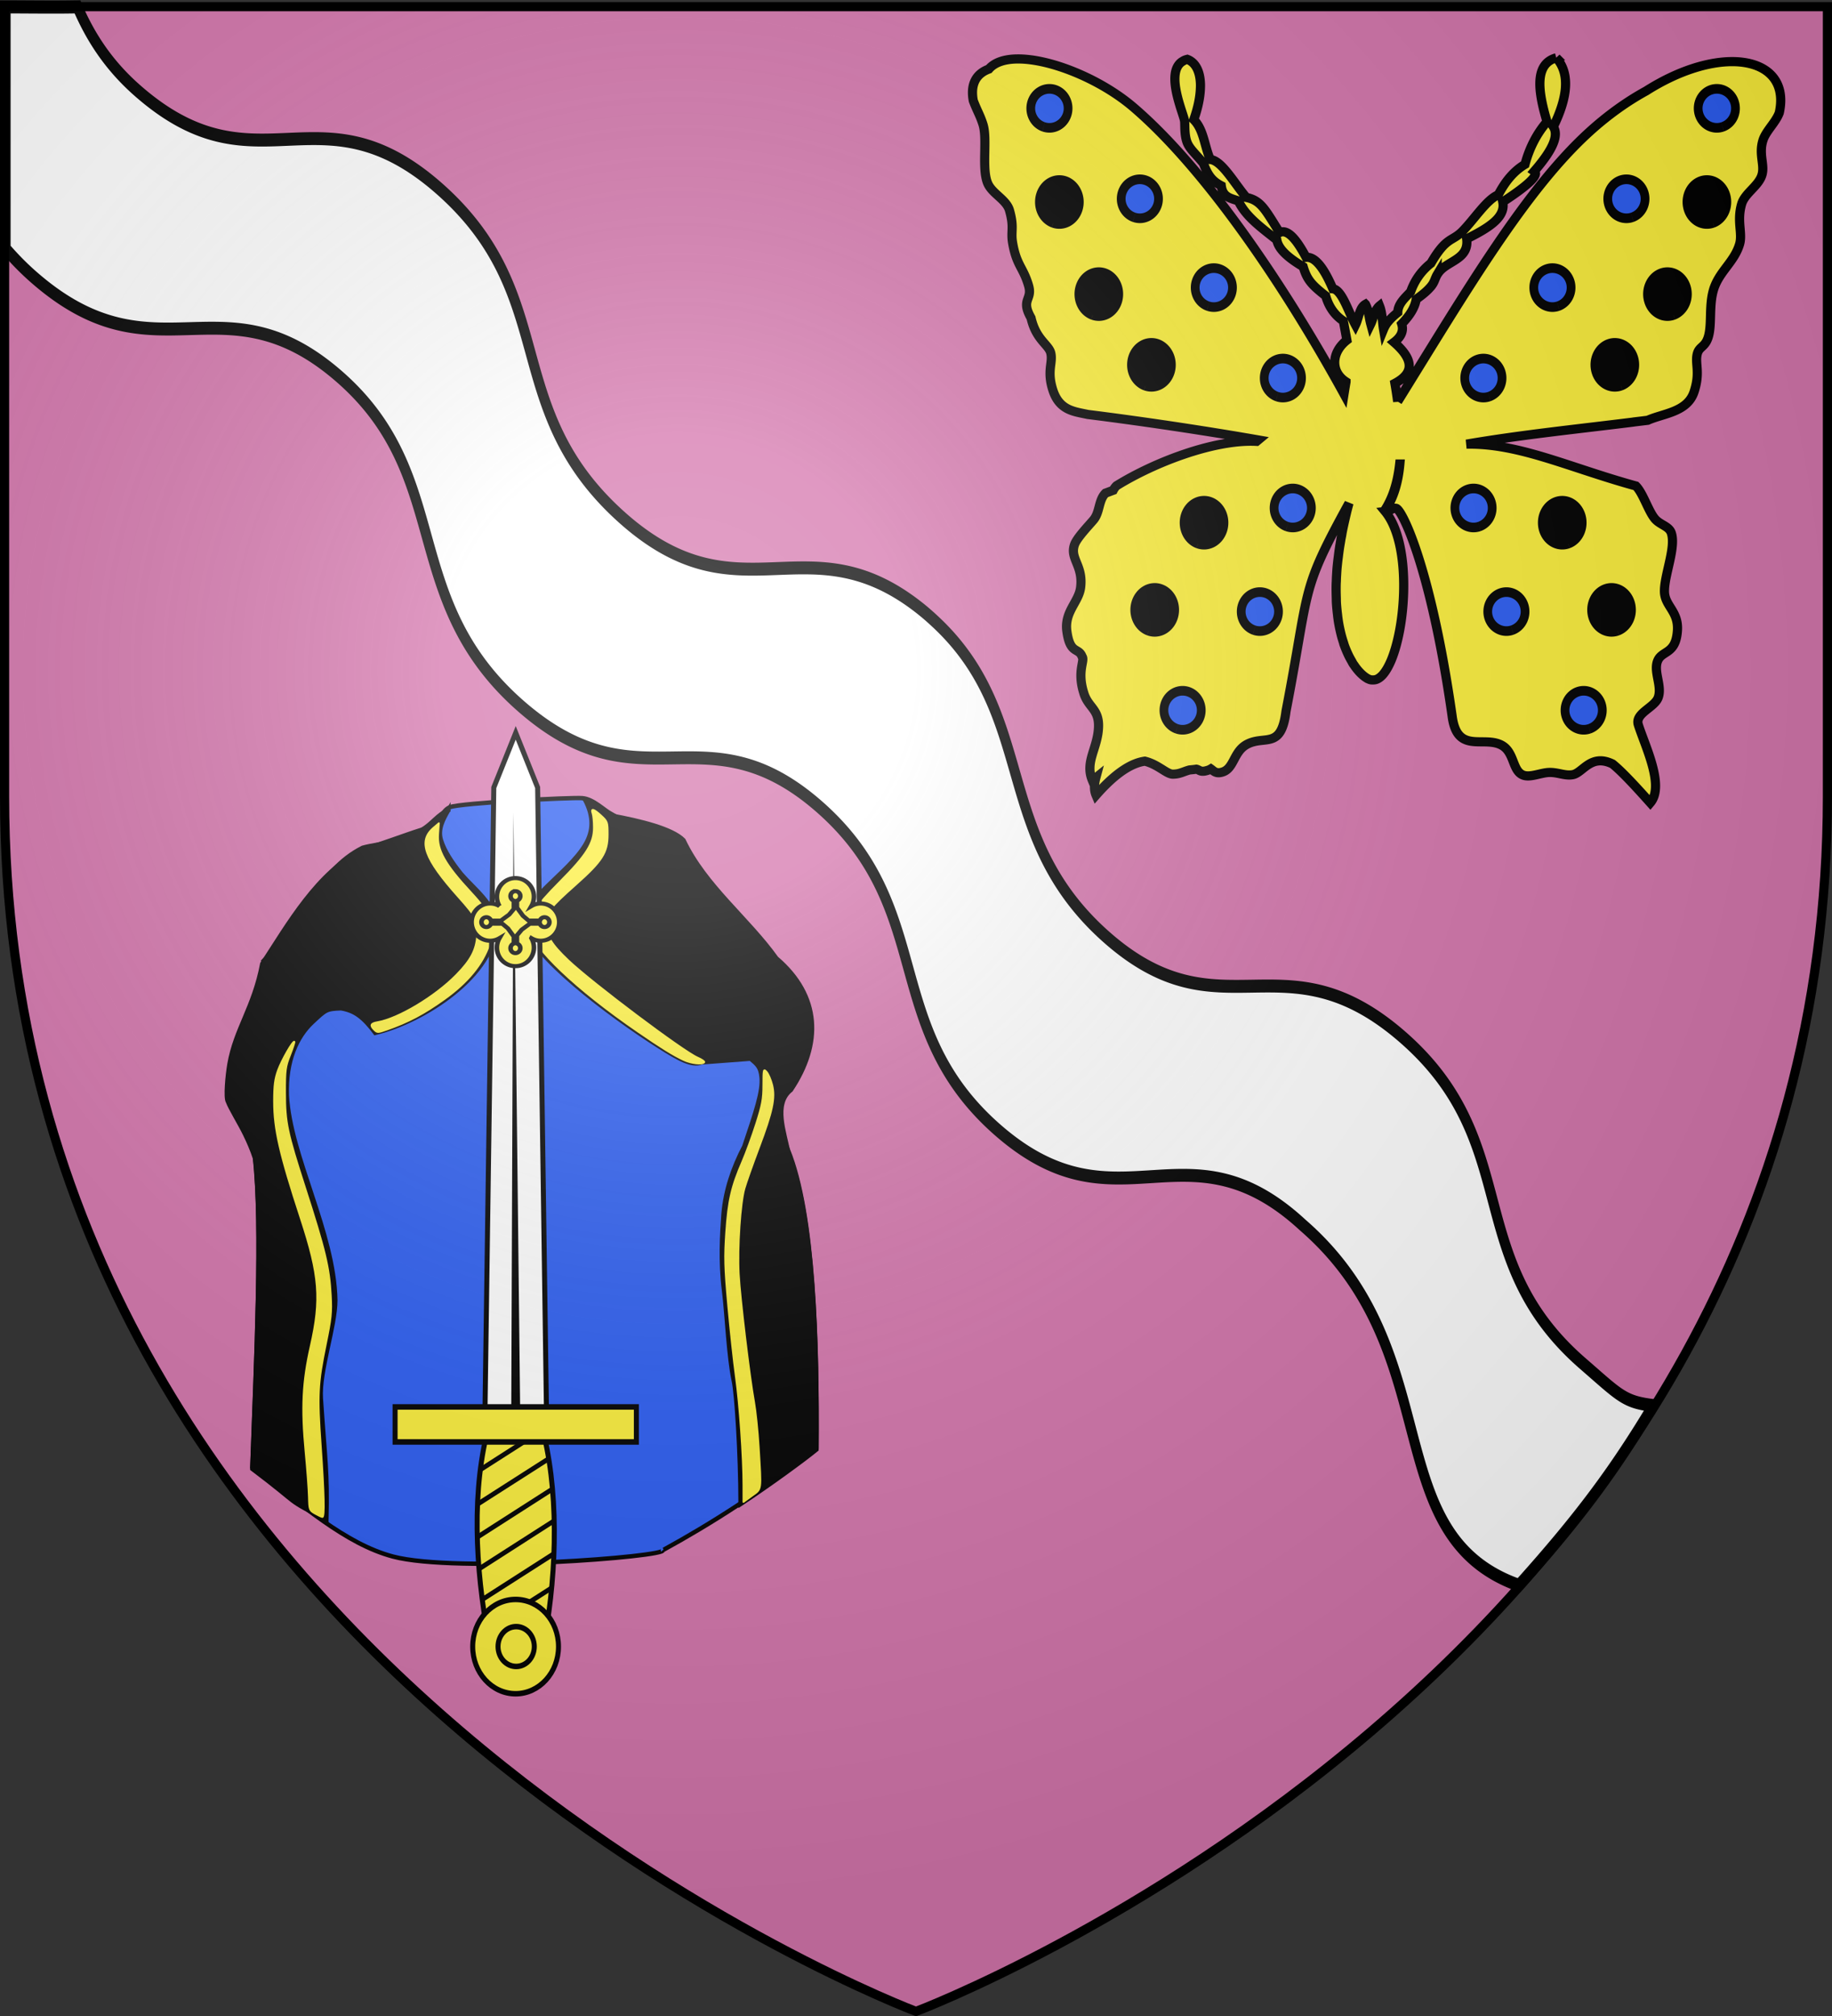
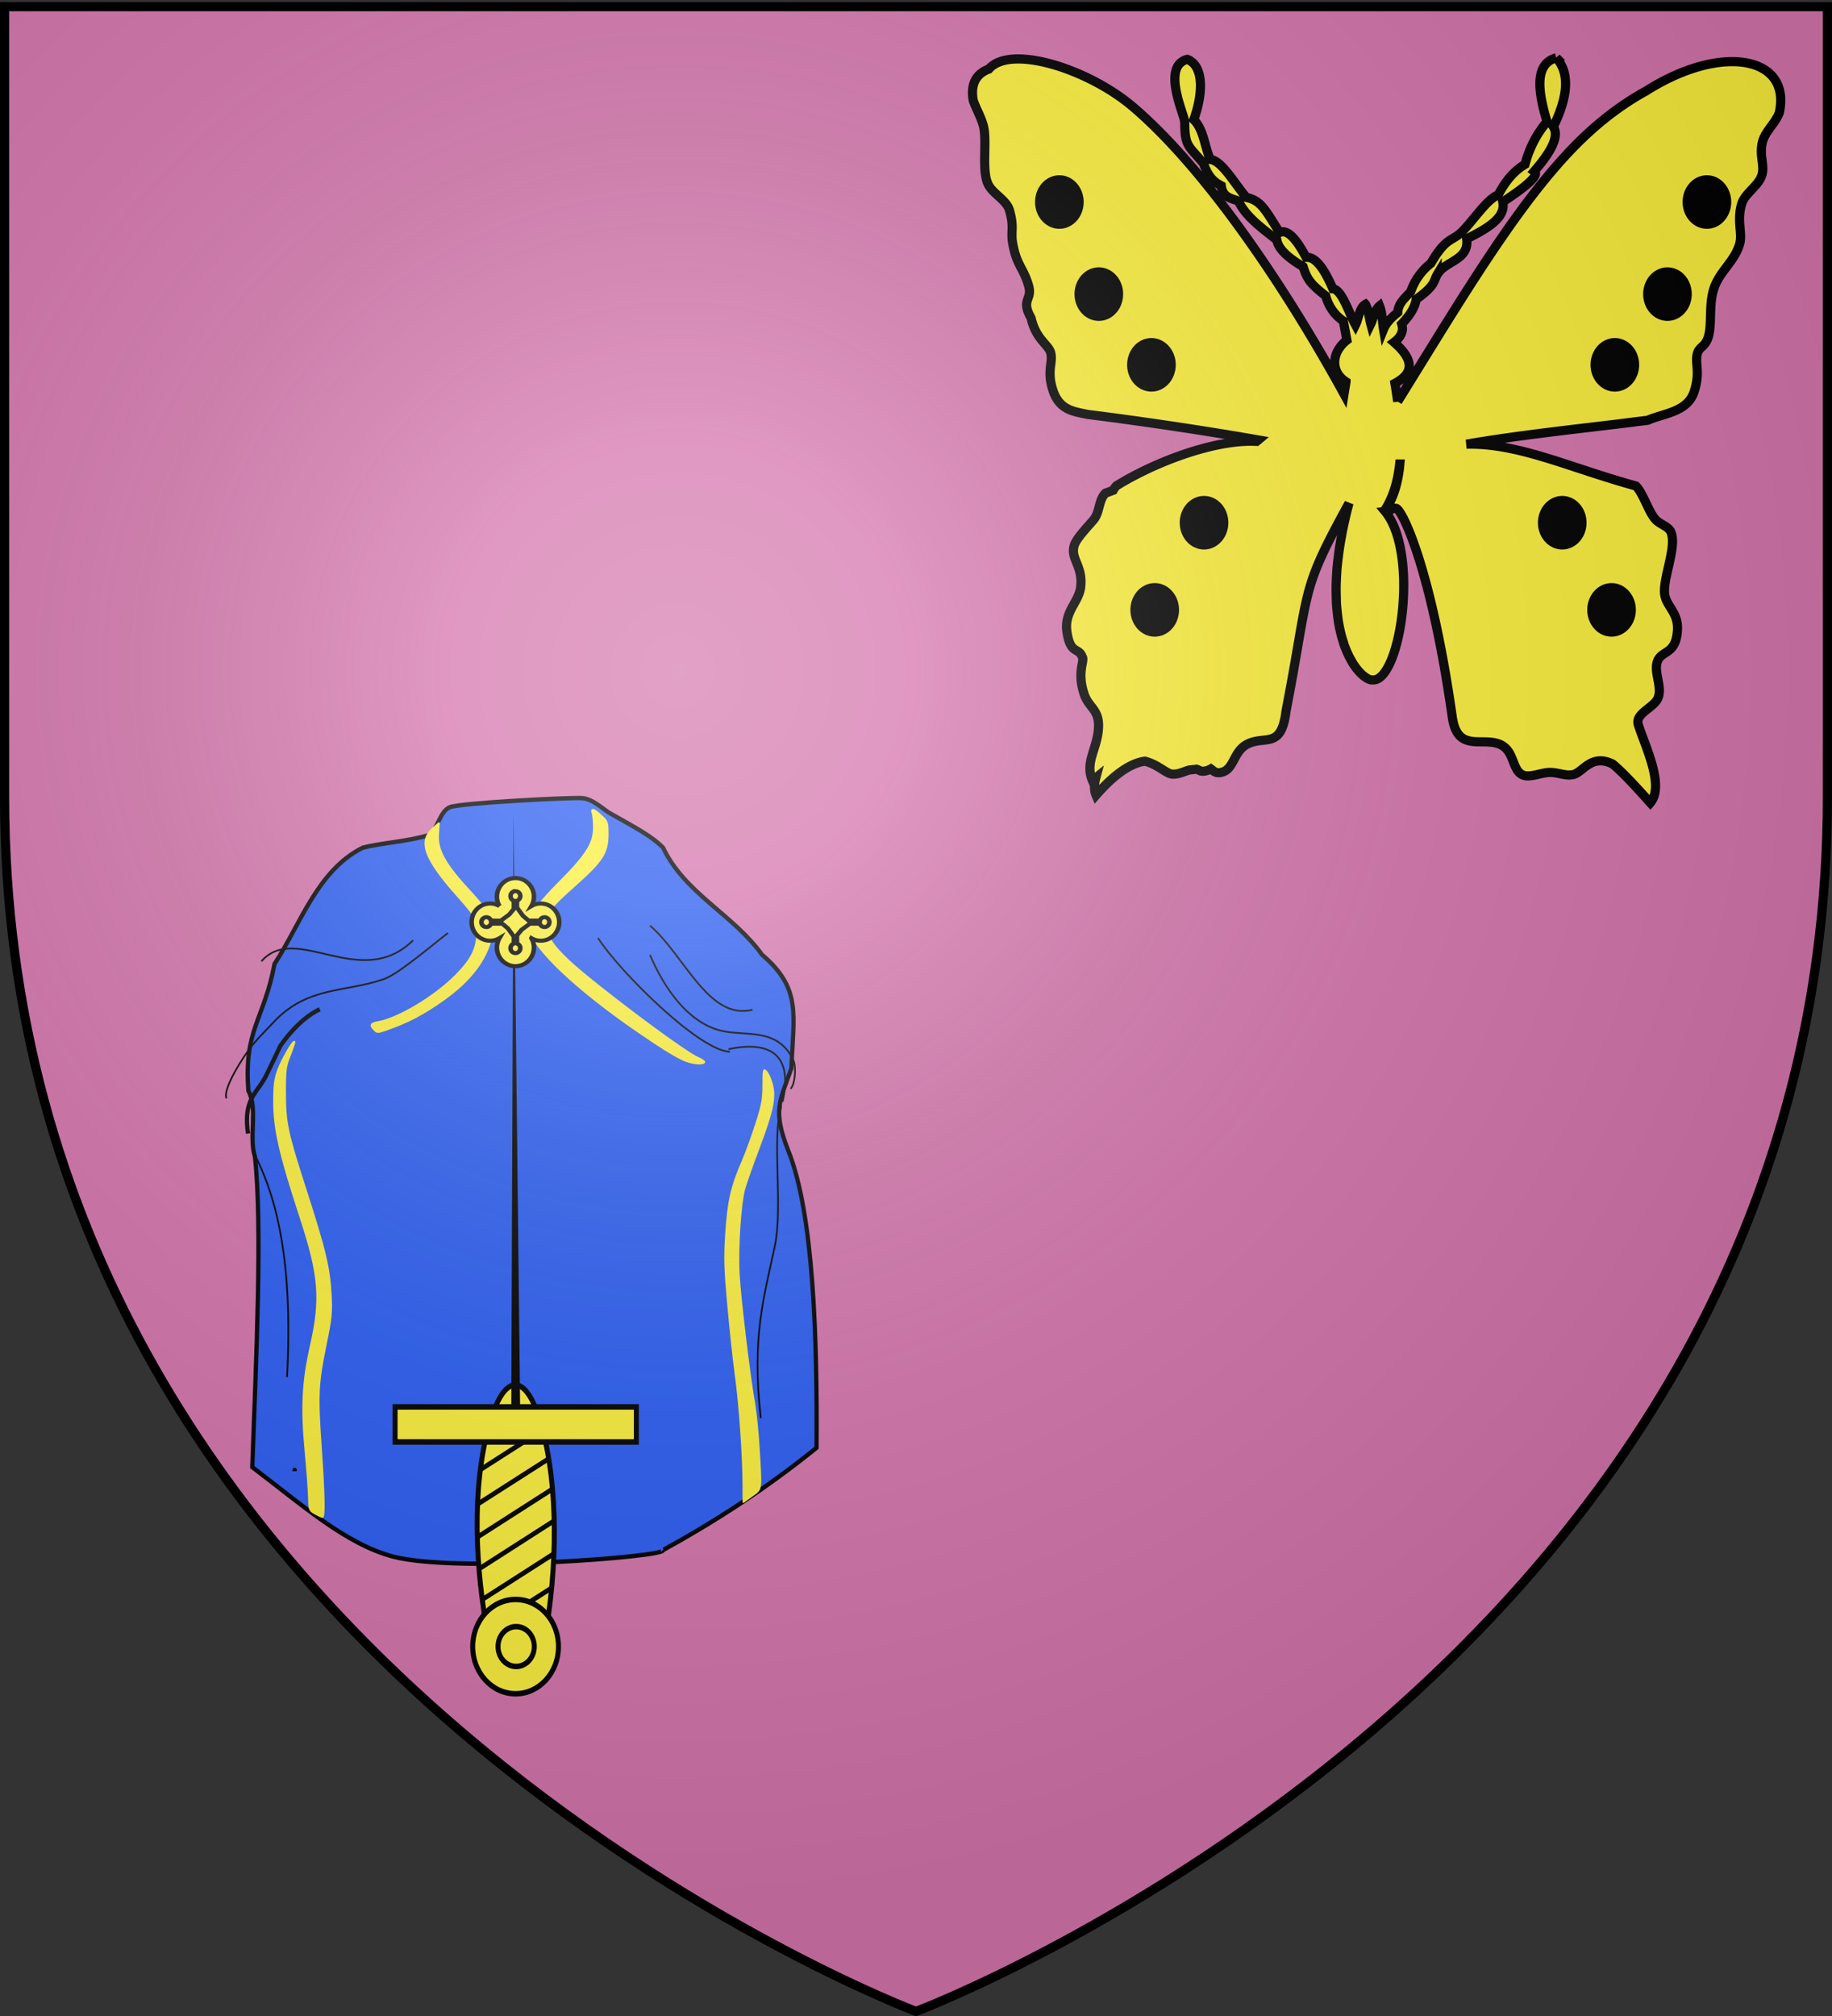
<svg xmlns="http://www.w3.org/2000/svg" xmlns:xlink="http://www.w3.org/1999/xlink" width="600" height="660" version="1.0">
  <rect width="100%" height="100%" fill="#333333" stroke="none" />
  <desc>Flag of Canton of Valais (Wallis)</desc>
  <defs>
    <g id="c">
-       <path id="b" d="M0 0v1h.5z" transform="rotate(18 3.157 -.5)" />
      <use xlink:href="#b" width="810" height="540" transform="scale(-1 1)" />
    </g>
    <g id="d">
      <use xlink:href="#c" width="810" height="540" transform="rotate(72)" />
      <use xlink:href="#c" width="810" height="540" transform="rotate(144)" />
    </g>
    <g id="f">
      <path id="e" d="M0 0v1h.5z" transform="rotate(18 3.157 -.5)" />
      <use xlink:href="#e" width="810" height="540" transform="scale(-1 1)" />
    </g>
    <g id="g">
      <use xlink:href="#f" width="810" height="540" transform="rotate(72)" />
      <use xlink:href="#f" width="810" height="540" transform="rotate(144)" />
    </g>
    <radialGradient xlink:href="#a" id="u" cx="221.445" cy="226.331" r="300" fx="221.445" fy="226.331" gradientTransform="matrix(1.353 0 0 1.349 -77.63 -85.747)" gradientUnits="userSpaceOnUse" />
    <linearGradient id="a">
      <stop offset="0" style="stop-color:white;stop-opacity:.314" />
      <stop offset=".19" style="stop-color:white;stop-opacity:.251" />
      <stop offset=".6" style="stop-color:#6b6b6b;stop-opacity:.125" />
      <stop offset="1" style="stop-color:black;stop-opacity:.125" />
    </linearGradient>
  </defs>
  <g style="display:inline">
    <path d="M300 658.5s298.5-112.32 298.5-397.772V2.176H1.5v258.552C1.5 546.18 300 658.5 300 658.5" style="fill:#d576ad;fill-opacity:1;fill-rule:evenodd;stroke:none" />
    <g style="display:inline">
      <path d="M0 0h600v660H0z" style="fill:none;stroke:none" />
    </g>
    <g style="display:inline;fill:#fff">
      <g style="fill:#fff">
-         <path d="M1.5 180.976v56.086a77 77 0 0 0 9 6.938c36.776 24.369 56.773-1.034 92.281 22.938 34.332 23.176 17.88 51.424 54.469 76.125 36.588 24.7 55.682-.165 90.844 23.687s18.11 51.354 54.281 75.188c36.159 23.826 56.548-3.251 91.719 21.656 44.478 29.554 22.246 71.803 65.453 83.592 17.836-15.25 28.693-26.324 40.676-41.714-8.86-.828-10.107-2.266-21.317-9.722-36.793-24.472-17.748-51.13-54.531-75.75-36.194-24.223-54.954.491-89.906-23.375-34.43-23.506-20.554-51.063-51.75-73.156a74 74 0 0 0-3.125-2.125c-35.316-22.443-55.661 3.169-92.25-22.406-36.012-25.173-18.02-51.083-54.594-75.813s-55.202 1.94-91.781-23.031c-8.6-5.878-13.923-12.348-17.726-19.124-6.516.107-12.995.028-21.743.006z" style="display:inline;fill:#fff;fill-opacity:1;fill-rule:evenodd;stroke:#000;stroke-width:3;stroke-linecap:butt;stroke-linejoin:miter;stroke-miterlimit:4;stroke-dasharray:none;stroke-opacity:1" transform="matrix(1.082 0 0 1.411 .23 -253.086)" />
-       </g>
+         </g>
    </g>
    <g style="stroke:#000;stroke-width:3;stroke-miterlimit:4;stroke-dasharray:none;stroke-opacity:1">
      <g style="stroke:#000;stroke-width:3;stroke-miterlimit:4;stroke-dasharray:none;stroke-opacity:1">
        <g style="stroke:#000;stroke-width:5.34;stroke-miterlimit:4;stroke-dasharray:none;stroke-opacity:1" transform="matrix(-.562 0 0 .562 590.282 -15.02)">
          <path d="M495.313 23.188c-.882.246-1.637.588-2.282 1.03-4.511 3.099-3.492 10.786-.75 19.876-3.26 3.785-5.73 8.414-7.219 13.968-3.91 2.33-6.609 5.87-8.75 9.97-3.739 1.48-7.813 7.937-11.718 11.906-3.446 3.502-5.239 1.688-10.344 10.5-3.088 2.437-5.307 5.548-6.625 9.312-1.738 1.929-4.14 3.857-4.219 6.781-.945.756-1.85 1.544-2.656 2.438-.13.144-.251.287-.375.437-.136.165-.279.328-.406.5-.04.054-.087.102-.125.156a10.2 10.2 0 0 0-1.094 2c-.381-2.246-.374-4.616-1-6.78a10 10 0 0 0-.312-.907c-.196.16-.373.349-.532.531-.058.068-.102.149-.156.219-.288.371-.524.76-.719 1.188-.032.07-.063.146-.093.218-.032.074-.065.144-.094.219-.461 1.16-.74 2.42-1.281 3.531-.579-2.145-.643-4.291-1.72-6.437a3 3 0 0 0-.374.25c-.011.009-.02.022-.031.031-.103.085-.22.185-.313.281a4.3 4.3 0 0 0-.5.656c-.012.02-.019.043-.031.063-.02.031-.044.062-.063.094-.135.23-.233.464-.343.718-.16.366-.31.76-.438 1.157v.03c-.072.23-.15.456-.219.688v.032c-.09.305-.189.602-.28.906q-.077.252-.157.5c-.05.152-.103.32-.156.469-.11.303-.24.596-.375.875-2.018-3.731-3.939-9.8-6.344-11.407a2.7 2.7 0 0 0-.531-.281 1.9 1.9 0 0 0-.532-.125c-1.023-2.374-2.054-4.434-3.125-6.094a19 19 0 0 0-1.093-1.531c-1.455-1.817-2.946-2.81-4.532-2.656-3.085-5.816-6.044-9.39-8.687-8.125-4.8-7.649-6.106-10.489-10.906-11.5-3.92-4.627-8.027-12.094-11.782-12.406-1.965-4.462-2.112-9.732-5.406-13.032 1.294-3.642 2.024-7.067 2.156-10.031.023-.493.042-.972.032-1.437-.09-4.194-1.52-7.222-4.313-8.282-.255.065-.492.131-.719.219q-.079.03-.156.063c-.109.046-.21.104-.312.156-.088.044-.167.108-.25.156-.178.103-.344.193-.5.313-5.124 3.908.574 16.53 1.03 19.156.198 1.132-.134 4.32.782 6.937.808 2.309 2.967 4.002 5.406 7.063 1.372 3.633 2.643 5.655 5.844 7.312.487 3.749 2.93 4.034 5.594 4.969 2.423 5.143 7.51 8.712 12.594 12.781.547 3.164 4.04 6.023 8.625 8.75 1.25 4.22 2.75 5.93 7.375 9.532 1.336 4.754 4.072 7.08 5.78 8.218l1.157 6.282c-5.126 3.986-5.388 10.357-.281 13.625a301 301 0 0 0-.656 4c-20.034-36.46-45.764-74.022-68.938-93.844-10.805-9.243-27.258-15.954-38.094-15.812-4.077.053-7.363 1.096-9.25 3.312-3.989 1.46-6.131 4.746-5.094 10.344 1.195 3.21 2.22 4.734 3.188 7.812 1.489 4.731-.499 14.301 1.5 19.157 1.425 3.461 6.137 5.364 7.156 8.906 1.608 5.589.396 6.827 1 10.469 1.254 7.562 3.486 8.117 5.25 14.156 1.399 4.788-2.692 4.437.813 10.594 1.622 7.17 5.812 8.71 6.469 11.53.744 3.197-1.4 5.824.718 12.22 2.195 6.628 7.07 6.889 11.375 7.843 16.416 2.05 37.02 5.062 55.844 8.344l-.562.469c-.17-.006-.33-.025-.5-.031-13.784-.524-33.182 7.003-45.375 14.562-.44.44-.79.938-1.063 1.469-.846.307-1.726.658-2.531.937-2.346 2.348-1.787 6.24-3.938 8.782-1.673 1.976-5.404 5.843-6.187 8.03-1.681 4.7 2.918 6.785 1.969 14.126-.606 4.682-5.338 7.907-4.5 14.187 1.041 7.811 3.84 5.261 5 8.375 1.002 1.323-1.7 4.644.5 11.75 1.408 4.945 5.1 5.266 4.875 11.344-.26 6.987-4.584 11.361-2 17.469.376-.321.759-.612 1.125-.906-.541 2.032-.67 3.956.062 5.687 6.793-7.766 11.966-10.555 15.969-11.125 4.4 1.078 7.108 4.267 9.187 4.25 2.294-.019 3.207-.76 5.438-1.375.73-.067 1.466-.133 2.219-.25.017.004.045-.004.062 0 1.097.257 1.31 1.2 3.938.281.286-.1.537-.227.78-.375.976.694 1.693 1.765 3.97.969 3.592-1.256 3.521-6.49 7.562-8.844 5.906-3.44 11.463 1.925 13.063-10.968 8-41.391 4.4-38.606 20.625-68.125-.27 1.017-.54 2.013-.782 3-.022.091-.04.19-.062.28-.13.535-.254 1.07-.375 1.595-.362 1.567-.71 3.106-1 4.593-.074.377-.119.754-.188 1.125-.071.384-.152.747-.219 1.125-.055.313-.104.628-.156.938-.095.566-.196 1.133-.281 1.687-.169 1.1-.308 2.198-.437 3.25-.063.511-.134 1-.188 1.5-.032.292-.065.587-.094.875-.041.417-.09.841-.125 1.25-.069.796-.11 1.578-.156 2.344-.009.143-.023.295-.031.438-.002.03.002.063 0 .093-.031.566-.043 1.107-.063 1.656-.005.145-.027.295-.03.438-.052 1.69-.021 3.306.03 4.844.017.495.005.989.032 1.469.05.915.135 1.796.218 2.656.046.475.101.917.157 1.375.033.28.056.569.093.844.07.514.138 1.038.219 1.53.138.84.301 1.662.469 2.438l.031.125c.194.89.397 1.722.625 2.531.04.14.085.269.125.407.128.437.27.867.406 1.281.089.268.159.554.25.813a35 35 0 0 0 1.219 2.937c.064.137.123.273.187.406.322.663.665 1.27 1 1.844.147.252.258.515.407.75.155.26.335.491.5.719.056.082.1.17.156.25.062.08.124.175.187.25 1.256 1.718 2.533 2.878 3.594 3.531.12.074.229.158.344.219.126.066.256.105.375.156.066.029.124.07.187.094.095.036.193.068.282.093.268.078.509.106.718.094.146.013.294.008.438 0 .287-.016.594-.06.875-.156.701-.242 1.382-.74 2.031-1.438.26-.279.5-.593.75-.937.5-.69.983-1.515 1.438-2.438.227-.461.441-.924.656-1.437 5.099-12.2 6.493-38.387-1.938-48.688 1.76-.181 2.39-1.293 3.47-1.062 1.71-.282 11.384 18.675 18.405 67.844 1.6 12.893 10.5 6.34 16.407 9.78 4.04 2.356 3.318 8.332 6.875 9.688 2.343.894 5.776-.815 8.593-.875s5.182 1.207 7.688.72c3.29-.641 5.878-6.944 12.969-3.5 2.567 2.066 6.256 5.861 12.375 12.718 4.769-5.61-1.745-18.572-3.938-25.563-1.174-3.741 5.258-5.559 6.5-8.843 1.37-3.622-1.45-8.27-.281-11.75 1.325-3.944 6.05-2.076 6.594-10.22.422-6.32-4.145-7.998-4.25-12.718-.12-5.35 3.9-14.582 2.218-19.281-.782-2.189-3.67-2.586-5.343-4.563-2.151-2.541-3.874-8.402-6.22-10.75-21.916-6.02-38.23-14.04-55.468-13.687 17.764-3.051 36.91-5.01 54.594-7.219.029-.013.065-.018.094-.031 1.556-.184 3.124-.371 4.656-.563 5.136-2.281 12.961-2.652 15.156-9.28 2.118-6.396.287-9.148 1.031-12.345.657-2.82 2.916-2.078 3.875-6.593.85-4 .039-9.587 1.438-14.375 1.764-6.04 6.81-9.128 8.562-15.032 1.05-3.538-.951-7.504.657-13.093 1.019-3.543 5.364-5.808 6.593-9.344 1.17-3.362-1.082-6.832.407-11.563.968-3.078 4.149-5.79 5.343-9 2.375-10.752-4.417-16.738-15.406-16.75-7.816-.007-17.774 3.021-28.031 9.5-.012.007-.019.025-.031.032-6.265 3.416-12.748 7.994-19.032 13.75-20.608 18.877-39.655 51.25-62.437 87.968a147 147 0 0 0-.906-5.968c6.72-3.542 5.831-8.126-.282-13.438 2.382-1.774 3.216-3.783 2.5-6 2.624-2.685 4.34-5.377 4.75-8.062 2.313-1.635 3.643-2.83 4.5-3.813.166-.19.337-.357.47-.531.004-.007-.006-.024 0-.031.134-.18.268-.334.374-.5.53-.832.74-1.51 1.063-2.25.13-.296.273-.612.468-.938a8 8 0 0 1 .75-1.062 7 7 0 0 1 .594-.625c.213-.201.422-.378.656-.563 3.277-2.581 8.398-3.743 7.657-9.469 4.726-2.337 8.158-4.403 10.093-6.593.215-.244.416-.504.594-.75 1.068-1.48 1.46-3.026 1.125-4.75 7.462-4.858 11.018-8.03 10.688-9.5a.7.7 0 0 0-.125-.282 1 1 0 0 0-.25-.25c6.814-7.85 7.845-12.022 6.25-14.562 2.346-4.81 3.74-9.167 3.968-12.969.03-.474.04-.918.032-1.375-.052-3.197-1.014-5.957-3.032-8.219zM444.03 156.125h.063c-.496 5.554-1.862 10.822-4.906 15.406-.043-.05-.083-.106-.125-.156 2.496-3.788 4.252-8.75 4.968-15.25z" style="fill:#fcef3c;fill-opacity:1;stroke:#000;stroke-width:3;stroke-miterlimit:4;stroke-dasharray:none;stroke-opacity:1" transform="matrix(-1.78 0 0 1.78 1025.029 19.126)" />
-           <path id="h" d="M214.282 125.076a10.226 9.688 0 0 1-6.57-12.202 10.226 9.688 0 0 1 12.878-6.229 10.226 9.688 0 0 1 6.58 12.197 10.226 9.688 0 0 1-12.872 6.24" style="fill:#2b5df2;fill-opacity:1;stroke:#000;stroke-width:4.785;stroke-linejoin:round;stroke-miterlimit:4;stroke-dasharray:none;stroke-opacity:1" transform="matrix(-1.063 0 0 1.172 669.894 -45.95)" />
          <use xlink:href="#h" id="i" width="600" height="660" x="0" y="0" style="stroke:#000;stroke-width:5.34;stroke-miterlimit:4;stroke-dasharray:none;stroke-opacity:1" transform="translate(-52.692 52.692)" />
          <use xlink:href="#i" id="j" width="600" height="660" x="0" y="0" style="stroke:#000;stroke-width:5.34;stroke-miterlimit:4;stroke-dasharray:none;stroke-opacity:1" transform="translate(-43.111 51.734)" />
          <use xlink:href="#j" id="q" width="600" height="660" x="0" y="0" style="stroke:#000;stroke-width:5.34;stroke-miterlimit:4;stroke-dasharray:none;stroke-opacity:1" transform="translate(-40.237 52.692)" />
          <use xlink:href="#j" id="k" width="600" height="660" x="0" y="0" style="stroke:#000;stroke-width:5.34;stroke-miterlimit:4;stroke-dasharray:none;stroke-opacity:1" transform="translate(-45.985 128.376)" />
          <use xlink:href="#k" id="l" width="600" height="660" x="0" y="0" style="stroke:#000;stroke-width:5.34;stroke-miterlimit:4;stroke-dasharray:none;stroke-opacity:1" transform="translate(19.16 60.356)" />
          <use xlink:href="#l" id="r" width="600" height="660" x="0" y="0" style="stroke:#000;stroke-width:5.34;stroke-miterlimit:4;stroke-dasharray:none;stroke-opacity:1" transform="translate(45.027 57.482)" />
          <path id="m" d="M211.14 125.733a6.459 7.266 0 0 1-4.15-9.152 6.459 7.266 0 0 1 8.134-4.671 6.459 7.266 0 0 1 4.156 9.147 6.459 7.266 0 0 1-8.13 4.68" style="fill:#000;fill-opacity:1;stroke:#000;stroke-width:3;stroke-linejoin:round;stroke-miterlimit:4;stroke-dasharray:none;stroke-opacity:1" transform="matrix(-1.78 0 0 1.78 812.346 -67.097)" />
          <use xlink:href="#m" id="n" width="600" height="660" x="0" y="0" style="stroke:#000;stroke-width:5.34;stroke-miterlimit:4;stroke-dasharray:none;stroke-opacity:1" transform="translate(-22.993 53.65)" />
          <use xlink:href="#n" id="o" width="600" height="660" x="0" y="0" style="stroke:#000;stroke-width:5.34;stroke-miterlimit:4;stroke-dasharray:none;stroke-opacity:1" transform="translate(-30.657 41.195)" />
          <use xlink:href="#o" id="p" width="600" height="660" x="0" y="0" style="stroke:#000;stroke-width:5.34;stroke-miterlimit:4;stroke-dasharray:none;stroke-opacity:1" transform="translate(-30.657 91.97)" />
          <use xlink:href="#p" id="s" width="600" height="660" x="0" y="0" style="stroke:#000;stroke-width:5.34;stroke-miterlimit:4;stroke-dasharray:none;stroke-opacity:1" transform="translate(28.74 50.776)" />
          <use xlink:href="#h" width="600" height="660" style="stroke:#000;stroke-width:5.34;stroke-miterlimit:4;stroke-dasharray:none;stroke-opacity:1" transform="matrix(-1 0 0 1 488.578 0)" />
          <use xlink:href="#i" width="600" height="660" style="stroke:#000;stroke-width:5.34;stroke-miterlimit:4;stroke-dasharray:none;stroke-opacity:1" transform="matrix(-1 0 0 1 488.578 0)" />
          <use xlink:href="#j" width="600" height="660" style="stroke:#000;stroke-width:5.34;stroke-miterlimit:4;stroke-dasharray:none;stroke-opacity:1" transform="matrix(-1 0 0 1 488.578 0)" />
          <use xlink:href="#q" width="600" height="660" style="stroke:#000;stroke-width:5.34;stroke-miterlimit:4;stroke-dasharray:none;stroke-opacity:1" transform="matrix(-1 0 0 1 488.578 0)" />
          <use xlink:href="#k" width="600" height="660" style="stroke:#000;stroke-width:5.34;stroke-miterlimit:4;stroke-dasharray:none;stroke-opacity:1" transform="matrix(-1 0 0 1 488.578 0)" />
          <use xlink:href="#l" width="600" height="660" style="stroke:#000;stroke-width:5.34;stroke-miterlimit:4;stroke-dasharray:none;stroke-opacity:1" transform="matrix(-1 0 0 1 488.578 0)" />
          <use xlink:href="#r" width="600" height="660" style="stroke:#000;stroke-width:5.34;stroke-miterlimit:4;stroke-dasharray:none;stroke-opacity:1" transform="matrix(-1 0 0 1 488.578 0)" />
          <use xlink:href="#m" width="600" height="660" style="stroke:#000;stroke-width:5.34;stroke-miterlimit:4;stroke-dasharray:none;stroke-opacity:1" transform="matrix(-1 0 0 1 488.578 0)" />
          <use xlink:href="#n" width="600" height="660" style="stroke:#000;stroke-width:5.34;stroke-miterlimit:4;stroke-dasharray:none;stroke-opacity:1" transform="matrix(-1 0 0 1 488.578 0)" />
          <use xlink:href="#o" width="600" height="660" style="stroke:#000;stroke-width:5.34;stroke-miterlimit:4;stroke-dasharray:none;stroke-opacity:1" transform="matrix(-1 0 0 1 488.578 0)" />
          <use xlink:href="#p" width="600" height="660" style="stroke:#000;stroke-width:5.34;stroke-miterlimit:4;stroke-dasharray:none;stroke-opacity:1" transform="matrix(-1 0 0 1 488.578 0)" />
          <use xlink:href="#s" width="600" height="660" style="stroke:#000;stroke-width:5.34;stroke-miterlimit:4;stroke-dasharray:none;stroke-opacity:1" transform="matrix(-1 0 0 1 488.578 0)" />
        </g>
      </g>
    </g>
    <g style="display:inline">
      <g style="display:inline">
        <path d="M440.763 659.262c4.039 4.626-154.844 16.794-202.125 4.616-35.768-9.212-68.602-38.008-105.46-65.039 2.903-78.608 7.686-175.989 1.967-226.046-4.752-14.194 2.454-34.186-4.87-47.74-3.49-44.867 11.476-50.84 19.569-92.311 19.517-28.956 32.167-68.07 66.045-84.515 12.744-3.404 34.775-4.695 49.154-9.119 7.398-4.043 8.402-17.408 16.321-20.442s90.883-7.234 99.21-6.546 16.332 8.868 21.45 11.415c19.458 10.648 30.561 16.294 39.016 24.603 16.212 33.252 52.797 48.825 74.23 77.946 29.769 24.668 23.51 43.412 21.956 82.533-8.718 24.302-14.208 30.294-2.47 59.622 19.213 45.922 21.912 138.607 21.31 216.495-39.358 30.933-79.493 55.495-114.59 74.19" style="display:inline;fill:#2b5df2;fill-opacity:1;fill-rule:evenodd;stroke:#000;stroke-width:3.184;stroke-linecap:butt;stroke-linejoin:miter;stroke-miterlimit:4;stroke-dasharray:none;stroke-opacity:1" transform="matrix(.437 0 0 .45 24.422 210.842)" />
        <path d="M164.957 601.807c0-.843 0-1.685 0 0z" style="display:inline;fill:none;stroke:#000;stroke-width:3.184;stroke-linecap:butt;stroke-linejoin:miter;stroke-miterlimit:4;stroke-dasharray:none;stroke-opacity:1" transform="matrix(.437 0 0 .45 24.422 210.842)" />
        <path d="M130.028 356.135c-3.907-25.555 7.065-29.322 13.572-42.26a1517 1517 0 0 0 10.641-21.558c10.088-13.925 20.477-22.444 29.577-26.597" style="fill:none;stroke:#000;stroke-width:3.184;stroke-linecap:butt;stroke-linejoin:miter;stroke-miterlimit:4;stroke-dasharray:none;stroke-opacity:1" transform="matrix(.437 0 0 .45 24.422 210.842)" />
-         <path d="M382.511 113.253c6.698 12.176 6.277 22.85.343 32.615-13.28 21.849-47.542 39.14-44.63 58.344 1.984 21.146 62.673 65.559 99.57 88.325 15.413 9.51 24.772 14.537 32.118 11.81l36.678-2.686c4.948 4.069 7.539 5.912 8.266 13.584.972 10.265-4.092 24.623-12.955 50.298-8.404 15.528-14.084 31.993-15.556 48.87-1.104 14.863-2.4 34.367.323 55.617 2.254 17.597 3.526 48.68 7.372 66.033 2.09 9.43 4.955 51.65 5.072 89.655 22.274-14.28 47.432-32.16 56.953-39.752.603-77.889-2.096-170.573-21.309-216.495-2.547-14.003-11.185-34.854 2.182-45.091 22.949-33.413 22.324-68.196-10.91-95.735-21.433-29.121-53.408-52.672-69.62-85.924-8.454-8.31-31.852-13.955-54.385-17.955-5.117-2.546-11.185-10.825-19.512-11.513zm-102.31 7.552c-7.92 3.033-12.37 10.172-19.768 14.216-14.38 4.423-31.8 11.033-44.544 14.438-33.878 16.445-55.749 54.229-75.267 83.184-6.187 31.707-19.985 47.327-24.58 72.975-1.415 7.899-3.044 24.506-1.136 27.313 1.806 4.811 8.784 15.662 12.769 23.594 2.881 5.735 5.476 11.542 7.47 17.499 5.719 50.057.936 147.438-1.968 226.046 39.03 28.623 22.495 20.296 55.616 37.104.871-35.564-.99-42.44-4.18-88.314-1.36-19.559 10.884-52.466 10.853-71.542-.985-49.562-33.913-104.616-36.35-148.943-.877-25.373 7.607-42.876 19.149-53.31 10.238-9.257 10.392-9.61 21.421-10.057 10.515 1.675 16.842 6.592 25.658 17.908 36.455-8.501 90.372-42.209 90.466-79.454-1.007-14.255-16.56-25.432-26.066-36.16-6.575-8.023-12.47-16.323-15.105-24.618-2.554-8.038 1.62-15.247 5.563-21.88z" style="display:inline;fill:#000;fill-opacity:1;fill-rule:evenodd;stroke:#000;stroke-width:3.184;stroke-linecap:butt;stroke-linejoin:miter;stroke-miterlimit:4;stroke-dasharray:none;stroke-opacity:1" transform="matrix(.437 0 0 .45 24.422 210.842)" />
        <path d="M134.095 369.764c17.927 33.087 29.662 81.007 25.133 163.546M113.89 330.54c-3.27-6.33 12.346-30.477 20.005-39.457 5.025-5.89 10.25-10.716 15.233-15.914 25.431-26.532 53.97-21.58 82.78-31.41 11.17-3.811 37.517-25.93 47.962-33.552m-139.854 20.61c26.13-28.877 74.24 22.298 113.727-15.291m237.47 81.064c-22.607-.188-83.446-58.947-98.89-82.737M536.64 323.576c3.458-3.694 4.014-14.58 2.487-19.868-11.646-25.607-36.516-17.818-55.242-22.547-24.283-6.134-41.881-30.494-52.636-54.998m0-21.274c25.488 20.88 43.883 69.374 76.843 61.163m21.54 70.302c-7.211 22.017 1.317 73.125-4.759 101.288-7.945 36.83-17.633 66.32-10.567 125.495M490.128 294.71c29.252-5.88 48.869 2.176 40.538 38.312" style="fill:none;stroke:#000;stroke-width:1.274;stroke-linecap:butt;stroke-linejoin:miter;stroke-miterlimit:4;stroke-dasharray:none;stroke-opacity:1" transform="matrix(.437 0 0 .45 24.422 210.842)" />
        <path d="M180.27 632.61c-4.276-2.371-4.425-2.753-4.644-11.983-.124-5.243-1.253-20.059-2.507-32.924-3.128-32.072-2.172-50.98 3.889-76.941 7.96-34.096 6.58-51.3-7.46-92.946-15.768-46.775-20.035-64.862-20.042-84.944-.004-11.668.624-16.455 2.988-22.775 2.8-7.485 11.182-21.674 12.25-20.735.263.232-1.21 4.577-3.274 9.656-3.425 8.426-3.75 10.847-3.712 27.699.048 21.413 1.616 28.663 14.781 68.324 15.324 46.163 18.356 58.415 19.495 78.788.697 12.47.248 16.726-3.773 35.701-6.016 28.396-6.428 36.6-3.723 74.153 2.483 34.455 2.884 51.428 1.216 51.396-.587-.01-3.055-1.123-5.484-2.47zM224.677 280.694c-3.408-3.259-2.796-4.71 2.341-5.545 15.591-2.537 43.248-18.637 59.18-34.45 10.804-10.724 14.759-17.988 15.563-28.586.818-10.794-.456-13.338-14.128-28.207-25.633-27.878-30.308-40.5-18.595-50.209l4.003-3.318-.581 7.891c-.864 11.738 5.166 22.12 24.742 42.596 15.941 16.675 18.527 23.841 13.634 37.779-5.028 14.323-16.159 27.45-33.542 39.56-15.397 10.724-27.132 16.759-43.34 22.286-6.69 2.281-7.094 2.29-9.277.203zM456.442 302.55c-8.097-3.745-16.287-8.682-34.129-20.573-46.444-30.956-79.25-61.238-81.406-75.142-1.187-7.661 4.272-15.739 22.98-34.002 19.803-19.332 25.344-27.93 25.344-39.327 0-4.192-.444-8.83-.986-10.308-1.428-3.895.803-3.304 6.398 1.695 4.73 4.225 4.903 4.717 4.89 13.85-.02 12.987-4.095 19.176-23.857 36.231-19.666 16.971-22.374 20.411-22.374 28.419 0 8.644 4.043 15.116 16.737 26.79 17.886 16.45 85.942 66.14 96.903 70.752 3.096 1.303 5.328 2.79 4.961 3.304-1.306 1.829-9.88.893-15.46-1.689zM501.276 612.1c-.016-20.347-2.791-59.072-5.675-79.18-1.505-10.494-4.085-33.686-5.732-51.537-2.598-28.156-2.797-35.251-1.5-53.552 1.627-22.96 4.016-33.083 12.065-51.114 2.761-6.185 7.437-18.58 10.39-27.546 4.553-13.819 5.372-18.135 5.386-28.364.015-11.507.127-11.947 2.414-9.503 1.318 1.41 3.197 5.654 4.175 9.433 2.454 9.489.34 19.147-10.065 45.96-4.604 11.866-9.397 25.023-10.652 29.24-3.144 10.566-5.394 43.22-4.307 62.504.983 17.434 7.988 74.217 11.466 92.946 1.195 6.432 2.759 21.113 3.476 32.623 2.043 32.8 2.385 30.38-5.029 35.635l-6.403 4.54-.01-12.086z" style="fill:#fcef3c;stroke:#fcef3c;stroke-width:1.324;stroke-linejoin:round;stroke-miterlimit:4;stroke-dasharray:none;stroke-opacity:1" transform="matrix(.437 0 0 .45 24.422 210.842)" />
        <g style="display:inline">
          <path d="M285.196 568.555c-8.594-36.617-12.163-80.882-2.85-117.047 9.58-37.202 25.18-37.202 34.76 0 9.31 36.16 7.02 80.432-1.09 117.047z" style="fill:#fcef3c;fill-opacity:1;fill-rule:nonzero;stroke:#000;stroke-width:3;stroke-miterlimit:4;stroke-dasharray:none;stroke-opacity:1" transform="matrix(.546 0 0 .6 5.105 199.238)" />
-           <path d="M281.484 442.64h37.032L313.15 97.635 300 67.811l-13.15 29.824Z" style="fill:#fff;fill-opacity:1;fill-rule:nonzero;stroke:#000;stroke-width:3;stroke-miterlimit:4;stroke-dasharray:none;stroke-opacity:1" transform="matrix(.546 0 0 .6 5.105 199.238)" />
          <path d="m297.318 439.527 1.337-328.172 4.027 328.172z" style="fill:#000;fill-opacity:1;fill-rule:evenodd;stroke:none" transform="matrix(.546 0 0 .6 5.105 199.238)" />
          <path d="m315.766 446.744-36.75 21.437c-.165 1.114-.324 2.221-.47 3.344l37.97-22.094c-.253-.92-.49-1.815-.75-2.687m3.75 15.719-42.375 24.656c-.055 1.052-.085 2.1-.125 3.156l43-25c-.161-.934-.326-1.886-.5-2.812m2.375 16.468-44.97 26.22c.023 1.019.029 2.041.063 3.062l45.188-26.344q-.13-1.473-.281-2.938m1.125 17.282-45.157 26.312c.083.981.158 1.959.25 2.938l44.97-26.25c-.02-1.003-.033-2-.063-3m-.063 17.875-43.219 25.218c.132.943.267 1.875.407 2.813l42.687-24.844c.05-1.061.087-2.125.125-3.187m-1.25 18.625-39.281 22.875c.179.931.377 1.857.562 2.78l38.344-22.343c.122-1.104.265-2.203.375-3.312m-2.562 19.375-28.25 16.468h5.312l22.375-13c.201-1.146.374-2.312.563-3.468" style="display:inline;fill:#000;fill-opacity:1;fill-rule:nonzero;stroke:none" transform="matrix(.546 0 0 .6 5.105 199.238)" />
          <path d="M227.635-454.717h144.731v19.114H227.635z" style="fill:#fcef3c;fill-opacity:1;fill-rule:nonzero;stroke:#000;stroke-width:3;stroke-miterlimit:4;stroke-dasharray:none;stroke-opacity:1" transform="matrix(.546 0 0 -.6 5.105 199.238)" />
          <g style="fill:#fcef3c;fill-opacity:1;stroke:#000;stroke-width:3.355;stroke-miterlimit:4;stroke-dasharray:none;stroke-opacity:1">
            <path d="M317.693 37.924c.006 15.904-12.885 28.8-28.79 28.8-15.903 0-28.795-12.896-28.789-28.8-.006-15.904 12.886-28.8 28.79-28.8s28.795 12.896 28.789 28.8z" style="fill:#fcef3c;fill-opacity:1;fill-rule:nonzero;stroke:#000;stroke-width:3.355;stroke-miterlimit:4;stroke-dasharray:none;stroke-opacity:1" transform="matrix(.488 0 0 -.536 27.879 559.394)" />
            <path d="M161.624 35.904c.003 7.813-6.33 14.148-14.142 14.148s-14.145-6.335-14.142-14.148c-.003-7.812 6.33-14.147 14.142-14.147 7.813 0 14.145 6.335 14.142 14.147z" style="fill:#fcef3c;fill-opacity:1;fill-rule:nonzero;stroke:#000;stroke-width:3.905;stroke-miterlimit:4;stroke-dasharray:none;stroke-opacity:1" transform="matrix(.42 0 0 -.461 107.106 555.598)" />
          </g>
        </g>
      </g>
      <g style="display:inline">
        <g style="display:inline;fill:#fcef3c;stroke:#000;stroke-width:2.929;stroke-miterlimit:4;stroke-dasharray:none;stroke-opacity:1">
          <path d="M261.007 294.294c-6.548 0-11.859 5.994-11.859 13.385 0 2.46.6 4.77 1.628 6.751-1.756-1.159-3.782-1.837-5.962-1.837-6.548 0-11.88 5.994-11.88 13.384s5.332 13.385 11.88 13.385c2.18 0 4.206-.678 5.962-1.837a14.7 14.7 0 0 0-1.628 6.751c0 7.391 5.31 13.385 11.86 13.385 6.548 0 11.88-5.994 11.88-13.385 0-2.46-.6-4.77-1.628-6.751 1.756 1.159 3.782 1.837 5.962 1.837 6.548 0 11.88-5.994 11.88-13.385 0-7.39-5.332-13.384-11.88-13.384-2.18 0-4.206.678-5.962 1.837a14.7 14.7 0 0 0 1.628-6.751c0-7.391-5.332-13.385-11.88-13.385z" style="fill:#fcef3c;fill-rule:evenodd;stroke:#000;stroke-width:2.929;stroke-linecap:butt;stroke-linejoin:miter;stroke-miterlimit:4;stroke-dasharray:none;stroke-opacity:1" transform="matrix(-.511 0 0 .455 302.188 153.567)" />
          <path d="M261.029 303.682c-1.734 0-3.15 1.575-3.15 3.531 0 1.575.918 2.927 2.177 3.388v4.891l-3.89 5.964-3.615 3.436h-7.187c-.409-1.421-1.607-2.457-3.002-2.457-1.733 0-3.129 1.598-3.129 3.554 0 1.957 1.396 3.531 3.13 3.531 1.39 0 2.589-1.018 3-2.433h6.385l5.264 4.342 3.044 4.104v5.82c-1.26.462-2.177 1.79-2.177 3.365 0 1.956 1.416 3.555 3.15 3.555s3.128-1.599 3.128-3.555c0-1.57-.902-2.899-2.156-3.364v-4.915l3.847-5.964 3.594-3.388h7.23c.412 1.415 1.59 2.433 2.98 2.433 1.734 0 3.15-1.574 3.15-3.53 0-1.957-1.416-3.555-3.15-3.555-1.394 0-2.571 1.036-2.98 2.457h-6.363l-5.306-4.39L262 316.47v-5.869c1.254-.465 2.156-1.818 2.156-3.388 0-1.956-1.395-3.53-3.128-3.53z" style="fill:#fcef3c;fill-rule:evenodd;stroke:#000;stroke-width:2.929;stroke-linecap:butt;stroke-linejoin:miter;stroke-miterlimit:4;stroke-dasharray:none;stroke-opacity:1" transform="matrix(-.511 0 0 .455 302.188 153.567)" />
        </g>
      </g>
    </g>
  </g>
  <path d="M300 658.5s298.5-112.32 298.5-397.772V2.176H1.5v258.552C1.5 546.18 300 658.5 300 658.5" style="opacity:1;fill:url(#u);fill-opacity:1;fill-rule:evenodd;stroke:none;stroke-width:1px;stroke-linecap:butt;stroke-linejoin:miter;stroke-opacity:1" />
  <path d="M300 658.5S1.5 546.18 1.5 260.728V2.176h597v258.552C598.5 546.18 300 658.5 300 658.5z" style="opacity:1;fill:none;fill-opacity:1;fill-rule:evenodd;stroke:#000;stroke-width:3;stroke-linecap:butt;stroke-linejoin:miter;stroke-miterlimit:4;stroke-dasharray:none;stroke-opacity:1" />
</svg>